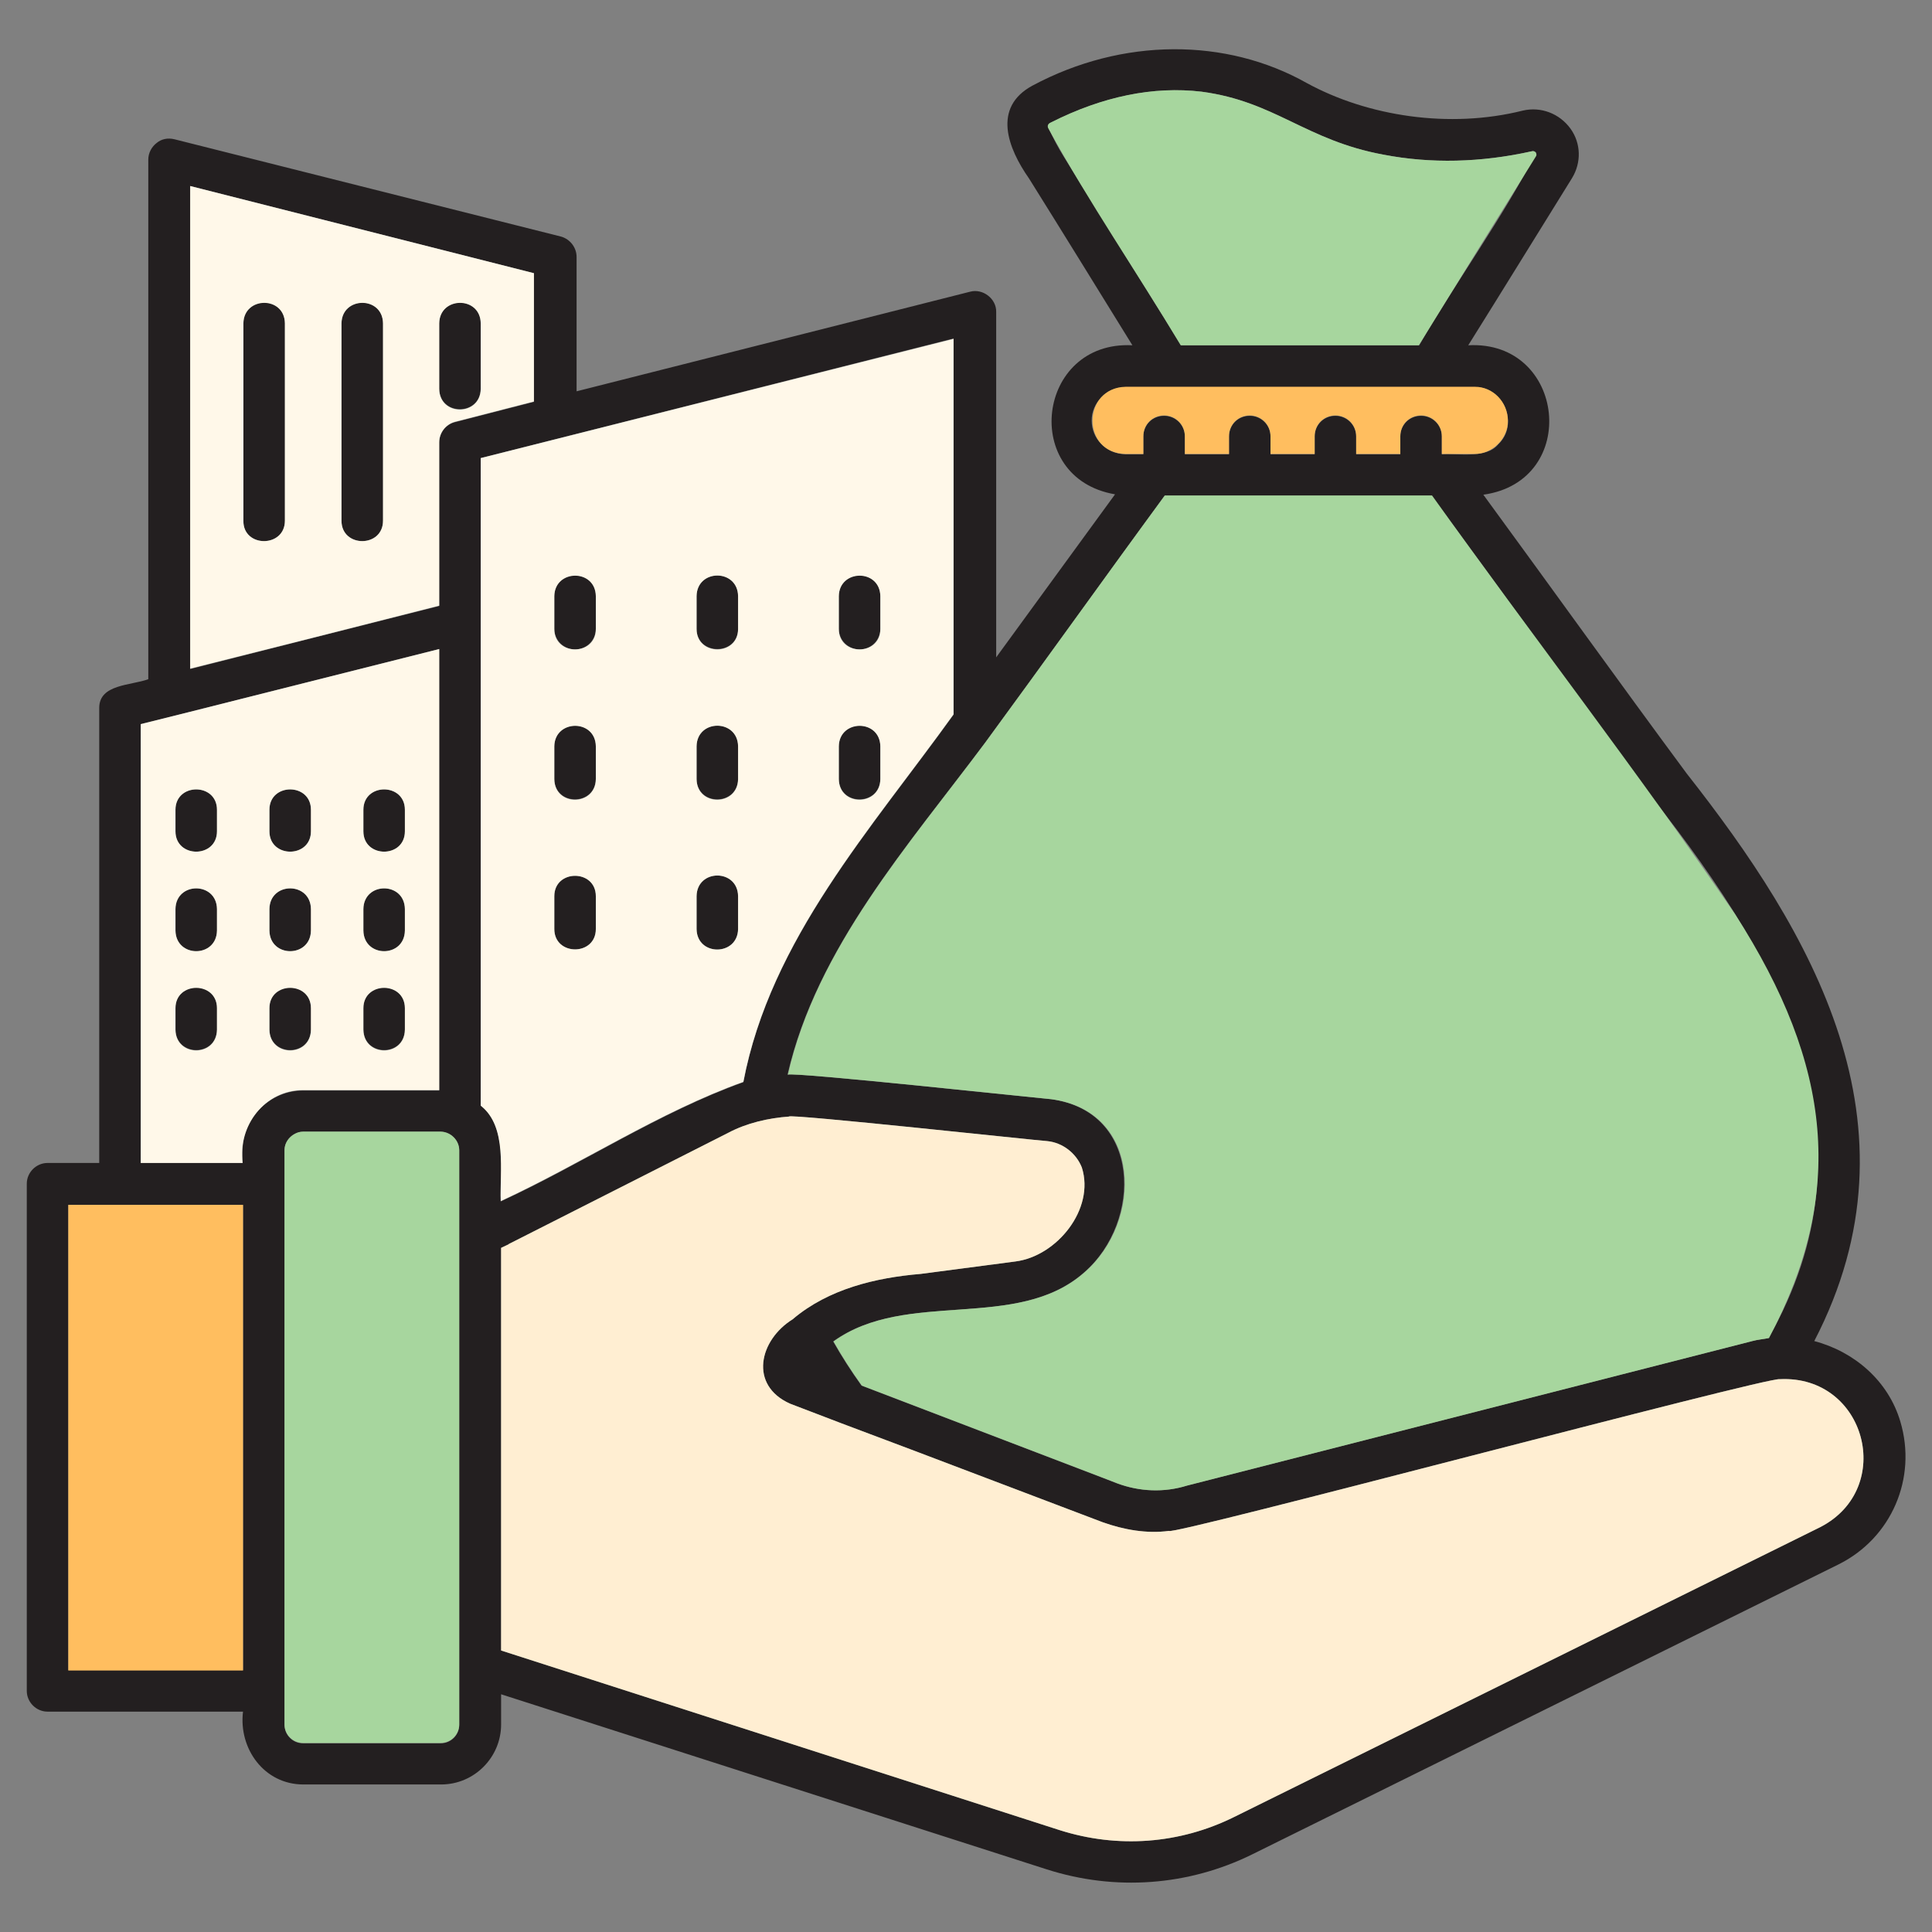
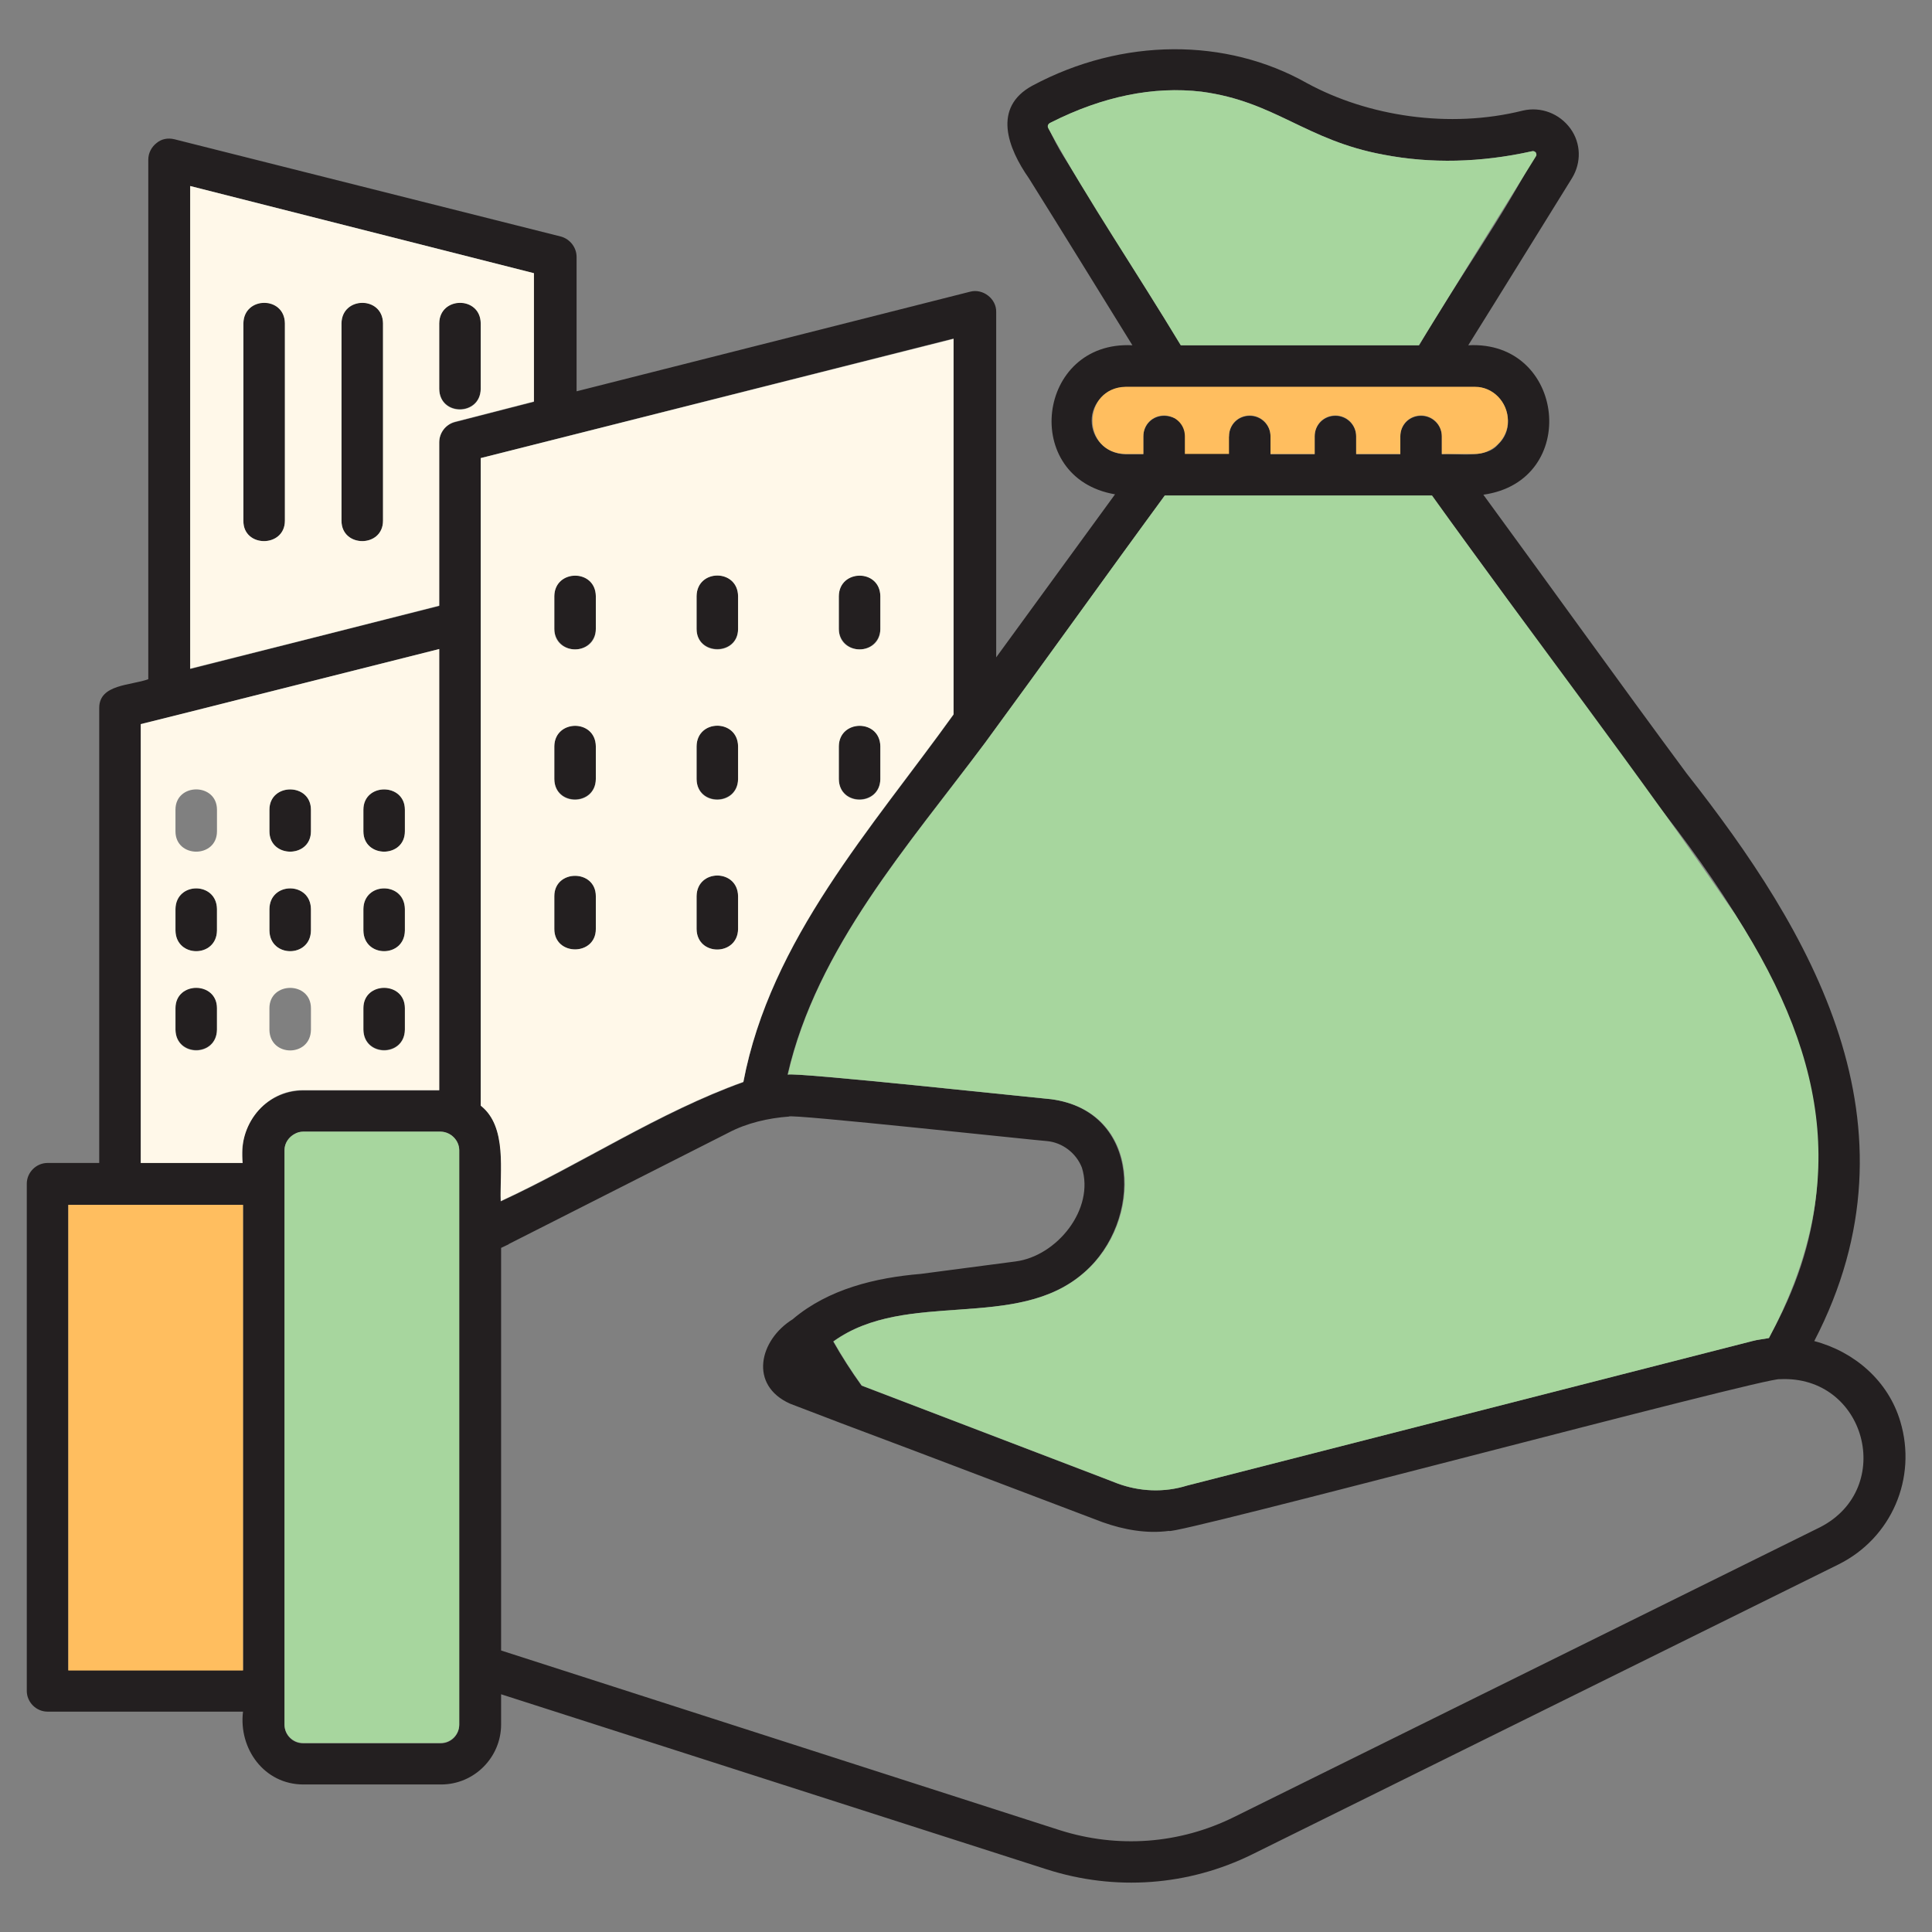
<svg xmlns="http://www.w3.org/2000/svg" width="102" height="102" viewBox="0 0 102 102" fill="none">
  <rect x="0" y="0" width="102" height="102" fill="#808080" stroke="none" />
  <path d="M69.687 55.98H69.328V48.968H74.309C74.906 48.968 75.404 48.47 75.404 47.872C75.404 47.275 74.906 46.777 74.309 46.777H69.328V45.004C69.328 44.386 68.83 43.908 68.232 43.908C67.615 43.908 67.137 44.386 67.137 45.004V46.777C59.108 46.637 59.088 58.331 67.137 58.192V65.244H62.156C61.559 65.244 61.06 65.742 61.06 66.34C61.06 66.957 61.559 67.436 62.156 67.436H67.137V69.209C67.137 69.806 67.615 70.304 68.232 70.304C68.83 70.304 69.328 69.806 69.328 69.209V67.436C77.098 67.635 77.496 56.279 69.687 55.98ZM67.137 55.98C61.997 56.2 62.017 48.769 67.137 48.968V55.98ZM69.687 65.244H69.328V58.172C74.149 57.893 74.588 65.065 69.687 65.244Z" fill="#231F20" />
-   <path d="M11.455 42.752V43.888C11.455 45.322 9.264 45.322 9.264 43.888V42.752C9.264 41.318 11.455 41.318 11.455 42.752Z" fill="#231F20" />
  <path d="M16.416 42.752V43.888C16.416 45.322 14.224 45.322 14.224 43.888V42.752C14.224 41.318 16.416 41.318 16.416 42.752Z" fill="#231F20" />
  <path d="M21.376 42.752V43.888C21.376 45.322 19.185 45.322 19.185 43.888V42.752C19.185 41.318 21.376 41.318 21.376 42.752Z" fill="#231F20" />
  <path d="M11.455 47.992V49.127C11.435 50.582 9.284 50.582 9.264 49.127V47.992C9.284 46.538 11.435 46.538 11.455 47.992Z" fill="#231F20" />
  <path d="M16.416 47.992V49.127C16.396 50.582 14.244 50.582 14.224 49.127V47.992C14.244 46.538 16.396 46.538 16.416 47.992Z" fill="#231F20" />
  <path d="M21.376 47.992V49.127C21.356 50.582 19.205 50.582 19.185 49.127V47.992C19.205 46.538 21.356 46.538 21.376 47.992Z" fill="#231F20" />
  <path d="M11.455 53.211V54.347C11.435 55.801 9.284 55.801 9.264 54.347V53.211C9.264 51.777 11.455 51.777 11.455 53.211Z" fill="#231F20" />
-   <path d="M16.416 53.211V54.347C16.396 55.801 14.244 55.801 14.224 54.347V53.211C14.224 51.777 16.396 51.777 16.416 53.211Z" fill="#231F20" />
  <path d="M21.376 53.211V54.347C21.356 55.801 19.205 55.801 19.185 54.347V53.211C19.185 51.777 21.356 51.777 21.376 53.211Z" fill="#231F20" />
  <path d="M31.457 31.457V33.19C31.457 33.807 30.959 34.285 30.361 34.285C29.763 34.285 29.265 33.807 29.265 33.19V31.457C29.285 30.022 31.437 30.022 31.457 31.457Z" fill="#231F20" />
  <path d="M38.967 31.457V33.19C38.967 34.624 36.776 34.624 36.776 33.19V31.457C36.796 30.022 38.947 30.022 38.967 31.457Z" fill="#231F20" />
  <path d="M46.478 31.457V33.19C46.478 33.807 45.98 34.285 45.382 34.285C44.784 34.285 44.286 33.807 44.286 33.19V31.457C44.306 30.022 46.438 30.022 46.478 31.457Z" fill="#231F20" />
  <path d="M31.457 39.386V41.119C31.437 42.553 29.285 42.573 29.265 41.119V39.386C29.285 37.951 31.437 37.951 31.457 39.386Z" fill="#231F20" />
  <path d="M38.967 39.386V41.119C38.947 42.553 36.796 42.573 36.776 41.119V39.386C36.796 37.951 38.947 37.951 38.967 39.386Z" fill="#231F20" />
  <path d="M46.478 39.386V41.119C46.458 42.553 44.306 42.573 44.286 41.119V39.386C44.306 37.951 46.438 37.951 46.478 39.386Z" fill="#231F20" />
  <path d="M31.457 47.315V49.048C31.457 50.482 29.265 50.482 29.265 49.048V47.315C29.265 45.88 31.457 45.88 31.457 47.315Z" fill="#231F20" />
  <path d="M38.967 47.315V49.048C38.947 50.482 36.796 50.502 36.776 49.048V47.315C36.796 45.86 38.947 45.86 38.967 47.315Z" fill="#231F20" />
  <path d="M15.041 17.053V27.492C15.041 28.927 12.83 28.927 12.85 27.492V17.073C12.87 15.619 15.021 15.599 15.041 17.053Z" fill="#231F20" />
  <path d="M20.221 17.053V27.492C20.221 28.927 18.029 28.927 18.029 27.492V17.073C18.049 15.619 20.201 15.619 20.221 17.053Z" fill="#231F20" />
  <path d="M25.38 17.053V20.52C25.36 21.954 23.209 21.974 23.189 20.52V17.053C23.209 15.619 25.36 15.619 25.38 17.053Z" fill="#231F20" />
-   <path d="M100.327 75.046C99.689 72.894 97.896 71.36 95.784 70.802C101.721 59.367 95.585 49.147 89.051 40.84C85.425 35.939 81.899 31.018 78.313 26.118C83.453 25.4 82.656 17.95 77.516 18.229C79.349 15.3 81.162 12.352 82.995 9.403C83.493 8.586 83.473 7.57 82.915 6.793C82.337 5.997 81.361 5.618 80.405 5.837C76.52 6.813 72.197 6.136 68.989 4.383C64.746 1.992 59.268 1.972 54.506 4.522C52.375 5.678 53.211 7.829 54.327 9.423C56.16 12.352 57.973 15.3 59.785 18.229C54.725 17.97 53.849 25.241 58.869 26.098C56.797 28.927 54.666 31.875 52.594 34.704V16.475C52.614 15.778 51.897 15.22 51.219 15.4L30.441 20.659V13.567C30.441 13.069 30.102 12.63 29.624 12.491L9.204 7.351C8.865 7.271 8.527 7.331 8.268 7.55C8.009 7.75 7.829 8.068 7.829 8.427V35.859C6.893 36.198 5.239 36.118 5.239 37.373V61.399H2.51C1.912 61.399 1.414 61.897 1.414 62.495V89.27C1.414 89.868 1.912 90.366 2.51 90.366H12.83C12.591 92.318 13.945 94.211 16.017 94.211H23.289C25.042 94.211 26.456 92.776 26.456 91.043V89.449L55.263 98.693C58.869 99.848 62.734 99.57 66.121 97.896L97.059 82.596C99.868 81.202 101.223 78.034 100.327 75.046ZM56.16 8.268C55.861 7.789 55.602 7.291 55.363 6.773C55.303 6.654 55.343 6.534 55.482 6.475C58.232 5.08 60.921 4.542 63.451 4.841C67.336 5.359 68.93 7.411 73.053 8.168C75.544 8.646 78.173 8.586 80.863 7.989C81.002 7.949 81.062 8.029 81.102 8.068C79.329 11.495 76.898 14.842 74.926 18.229H62.355C60.284 14.902 58.212 11.575 56.16 8.268ZM57.634 22.213C57.614 21.257 58.471 20.42 59.407 20.44H77.855C79.389 20.4 80.225 22.412 79.09 23.468C78.472 24.225 76.978 23.926 76.121 23.986V23.05C76.121 22.432 75.623 21.954 75.026 21.954C74.408 21.954 73.93 22.432 73.93 23.05V23.986H71.599V23.05C71.599 22.432 71.101 21.954 70.504 21.954C69.886 21.954 69.408 22.432 69.408 23.05V23.986H67.077V23.05C67.077 22.432 66.579 21.954 65.981 21.954C65.364 21.954 64.885 22.432 64.885 23.05V23.986H62.555V23.05C62.555 22.432 62.057 21.954 61.459 21.954C60.841 21.954 60.363 22.432 60.363 23.05V23.986H59.427C58.411 23.966 57.634 23.169 57.634 22.213ZM51.996 39.226C55.124 34.963 58.351 30.461 61.479 26.177H75.584C79.508 31.497 83.313 36.855 87.258 42.155C94.33 51.12 99.231 60.323 93.374 70.643C93.095 70.703 92.796 70.723 92.497 70.802L62.654 78.432C61.439 78.811 60.144 78.751 58.969 78.313L58.092 77.974L45.482 73.153C44.924 72.376 44.426 71.599 43.987 70.822C47.852 68.033 53.669 70.324 57.236 67.177C60.323 64.487 60.264 58.67 55.482 58.032C54.765 57.973 41.796 56.578 41.577 56.737C43.111 50.044 47.992 44.585 51.996 39.226ZM10.041 9.822L28.189 14.424V21.217L24.006 22.293C23.528 22.412 23.189 22.85 23.189 23.368V31.994C20.28 32.732 12.85 34.604 10.041 35.322V9.822ZM12.81 88.174H3.606V63.611H12.83V88.174H12.81ZM12.81 60.722V61.399H7.431V38.23C10.897 37.373 19.603 35.162 23.189 34.266V57.574H15.997C14.304 57.574 12.81 58.969 12.81 60.722ZM24.245 91.063C24.245 91.601 23.807 92.039 23.269 92.039H15.997C15.459 92.039 15.021 91.601 15.021 91.063V60.722C15.021 60.184 15.479 59.766 15.997 59.746H23.269C23.787 59.746 24.225 60.184 24.245 60.722V91.063ZM25.44 58.431C25.42 58.411 25.4 58.391 25.38 58.371V24.185L50.343 17.87V37.732C46.039 43.728 40.68 49.605 39.246 57.136C34.803 58.73 30.72 61.459 26.436 63.431C26.396 61.917 26.795 59.527 25.44 58.431ZM96.103 80.624L65.164 95.924C62.276 97.358 59.009 97.597 55.941 96.621L26.456 87.138V65.882L26.835 65.702C26.855 65.702 26.855 65.702 26.855 65.682L38.449 59.806C39.425 59.288 40.561 59.029 41.657 58.949C41.617 58.789 54.845 60.224 55.283 60.244C56.1 60.323 56.817 60.881 57.116 61.638C57.813 63.83 55.801 66.32 53.61 66.599L48.609 67.256C46.219 67.456 43.748 68.053 41.876 69.627C41.876 69.647 41.856 69.647 41.856 69.647C40.083 70.743 39.525 73.133 41.716 74.109L44.426 75.145L48.291 76.6L58.212 80.365C59.327 80.763 60.542 80.982 61.718 80.823C61.758 81.122 93.374 72.655 93.972 72.814C98.514 72.595 100.087 78.572 96.103 80.624Z" fill="#231F20" />
+   <path d="M100.327 75.046C99.689 72.894 97.896 71.36 95.784 70.802C101.721 59.367 95.585 49.147 89.051 40.84C85.425 35.939 81.899 31.018 78.313 26.118C83.453 25.4 82.656 17.95 77.516 18.229C79.349 15.3 81.162 12.352 82.995 9.403C83.493 8.586 83.473 7.57 82.915 6.793C82.337 5.997 81.361 5.618 80.405 5.837C76.52 6.813 72.197 6.136 68.989 4.383C64.746 1.992 59.268 1.972 54.506 4.522C52.375 5.678 53.211 7.829 54.327 9.423C56.16 12.352 57.973 15.3 59.785 18.229C54.725 17.97 53.849 25.241 58.869 26.098C56.797 28.927 54.666 31.875 52.594 34.704V16.475C52.614 15.778 51.897 15.22 51.219 15.4L30.441 20.659V13.567C30.441 13.069 30.102 12.63 29.624 12.491L9.204 7.351C8.865 7.271 8.527 7.331 8.268 7.55C8.009 7.75 7.829 8.068 7.829 8.427V35.859C6.893 36.198 5.239 36.118 5.239 37.373V61.399H2.51C1.912 61.399 1.414 61.897 1.414 62.495V89.27C1.414 89.868 1.912 90.366 2.51 90.366H12.83C12.591 92.318 13.945 94.211 16.017 94.211H23.289C25.042 94.211 26.456 92.776 26.456 91.043V89.449L55.263 98.693C58.869 99.848 62.734 99.57 66.121 97.896L97.059 82.596C99.868 81.202 101.223 78.034 100.327 75.046ZM56.16 8.268C55.861 7.789 55.602 7.291 55.363 6.773C55.303 6.654 55.343 6.534 55.482 6.475C58.232 5.08 60.921 4.542 63.451 4.841C67.336 5.359 68.93 7.411 73.053 8.168C75.544 8.646 78.173 8.586 80.863 7.989C81.002 7.949 81.062 8.029 81.102 8.068C79.329 11.495 76.898 14.842 74.926 18.229H62.355C60.284 14.902 58.212 11.575 56.16 8.268ZM57.634 22.213C57.614 21.257 58.471 20.42 59.407 20.44H77.855C79.389 20.4 80.225 22.412 79.09 23.468C78.472 24.225 76.978 23.926 76.121 23.986V23.05C76.121 22.432 75.623 21.954 75.026 21.954C74.408 21.954 73.93 22.432 73.93 23.05V23.986H71.599V23.05C71.599 22.432 71.101 21.954 70.504 21.954C69.886 21.954 69.408 22.432 69.408 23.05V23.986H67.077V23.05C67.077 22.432 66.579 21.954 65.981 21.954C65.364 21.954 64.885 22.432 64.885 23.05V23.986V23.05C62.555 22.432 62.057 21.954 61.459 21.954C60.841 21.954 60.363 22.432 60.363 23.05V23.986H59.427C58.411 23.966 57.634 23.169 57.634 22.213ZM51.996 39.226C55.124 34.963 58.351 30.461 61.479 26.177H75.584C79.508 31.497 83.313 36.855 87.258 42.155C94.33 51.12 99.231 60.323 93.374 70.643C93.095 70.703 92.796 70.723 92.497 70.802L62.654 78.432C61.439 78.811 60.144 78.751 58.969 78.313L58.092 77.974L45.482 73.153C44.924 72.376 44.426 71.599 43.987 70.822C47.852 68.033 53.669 70.324 57.236 67.177C60.323 64.487 60.264 58.67 55.482 58.032C54.765 57.973 41.796 56.578 41.577 56.737C43.111 50.044 47.992 44.585 51.996 39.226ZM10.041 9.822L28.189 14.424V21.217L24.006 22.293C23.528 22.412 23.189 22.85 23.189 23.368V31.994C20.28 32.732 12.85 34.604 10.041 35.322V9.822ZM12.81 88.174H3.606V63.611H12.83V88.174H12.81ZM12.81 60.722V61.399H7.431V38.23C10.897 37.373 19.603 35.162 23.189 34.266V57.574H15.997C14.304 57.574 12.81 58.969 12.81 60.722ZM24.245 91.063C24.245 91.601 23.807 92.039 23.269 92.039H15.997C15.459 92.039 15.021 91.601 15.021 91.063V60.722C15.021 60.184 15.479 59.766 15.997 59.746H23.269C23.787 59.746 24.225 60.184 24.245 60.722V91.063ZM25.44 58.431C25.42 58.411 25.4 58.391 25.38 58.371V24.185L50.343 17.87V37.732C46.039 43.728 40.68 49.605 39.246 57.136C34.803 58.73 30.72 61.459 26.436 63.431C26.396 61.917 26.795 59.527 25.44 58.431ZM96.103 80.624L65.164 95.924C62.276 97.358 59.009 97.597 55.941 96.621L26.456 87.138V65.882L26.835 65.702C26.855 65.702 26.855 65.702 26.855 65.682L38.449 59.806C39.425 59.288 40.561 59.029 41.657 58.949C41.617 58.789 54.845 60.224 55.283 60.244C56.1 60.323 56.817 60.881 57.116 61.638C57.813 63.83 55.801 66.32 53.61 66.599L48.609 67.256C46.219 67.456 43.748 68.053 41.876 69.627C41.876 69.647 41.856 69.647 41.856 69.647C40.083 70.743 39.525 73.133 41.716 74.109L44.426 75.145L48.291 76.6L58.212 80.365C59.327 80.763 60.542 80.982 61.718 80.823C61.758 81.122 93.374 72.655 93.972 72.814C98.514 72.595 100.087 78.572 96.103 80.624Z" fill="#231F20" />
  <path d="M79.608 22.213C79.628 23.149 78.791 23.986 77.835 23.966H76.181C76.161 23.966 76.141 23.966 76.121 23.966V23.03C76.121 22.412 75.623 21.934 75.026 21.934C74.408 21.934 73.93 22.412 73.93 23.03V23.966H71.599V23.03C71.599 22.412 71.101 21.934 70.504 21.934C69.886 21.934 69.408 22.412 69.408 23.03V23.966H67.077V23.03C67.077 22.412 66.579 21.934 65.981 21.934C65.364 21.934 64.885 22.412 64.885 23.03V23.966H62.555V23.03C62.555 22.412 62.057 21.934 61.459 21.934C60.841 21.934 60.363 22.412 60.363 23.03V23.966H59.427C57.076 23.926 57.116 20.48 59.427 20.42H77.875C78.811 20.42 79.608 21.217 79.608 22.213Z" fill="#FFBE5F" />
  <path d="M3.606 63.611H12.83V88.194H3.606V63.611Z" fill="#FFBE5F" />
  <path d="M10.041 9.821V35.301C12.83 34.604 20.32 32.712 23.189 31.975V23.348C23.189 22.85 23.528 22.412 24.006 22.273L28.189 21.197V14.423L10.041 9.821ZM15.041 27.492C15.041 28.927 12.83 28.927 12.85 27.492V17.073C12.87 15.639 15.021 15.619 15.041 17.073C15.041 17.053 15.041 27.492 15.041 27.492ZM20.221 27.492C20.221 28.927 18.029 28.927 18.029 27.492V17.073C18.049 15.639 20.201 15.619 20.221 17.073C20.221 17.053 20.221 27.492 20.221 27.492ZM25.38 20.539C25.36 21.974 23.209 21.994 23.189 20.539V17.073C23.209 15.639 25.36 15.619 25.38 17.073C25.38 17.053 25.38 20.539 25.38 20.539Z" fill="#FFF8E9" />
  <path d="M12.67 36.915C11.495 37.214 8.566 37.951 7.431 38.23V61.399H12.81C12.551 59.427 13.985 57.554 15.997 57.554H23.189V34.266L12.67 36.915ZM11.455 54.367C11.435 55.821 9.284 55.821 9.264 54.367V53.231C9.264 51.797 11.455 51.797 11.455 53.231C11.455 53.211 11.455 54.367 11.455 54.367ZM11.455 49.127C11.435 50.582 9.284 50.582 9.264 49.127V47.992C9.284 46.538 11.435 46.538 11.455 47.992V49.127ZM11.455 43.888C11.455 45.322 9.264 45.322 9.264 43.888V42.752C9.264 41.318 11.455 41.318 11.455 42.752V43.888ZM16.416 54.367C16.396 55.821 14.244 55.821 14.224 54.367V53.231C14.224 51.797 16.416 51.797 16.416 53.231C16.416 53.211 16.416 54.367 16.416 54.367ZM16.416 49.127C16.396 50.582 14.244 50.582 14.224 49.127V47.992C14.244 46.538 16.396 46.538 16.416 47.992V49.127ZM16.416 43.888C16.416 45.322 14.224 45.322 14.224 43.888V42.752C14.224 41.318 16.416 41.318 16.416 42.752V43.888ZM21.376 54.367C21.356 55.821 19.205 55.821 19.185 54.367V53.231C19.185 51.797 21.376 51.797 21.376 53.231C21.376 53.211 21.376 54.367 21.376 54.367ZM21.376 49.127C21.356 50.582 19.205 50.582 19.185 49.127V47.992C19.205 46.538 21.356 46.538 21.376 47.992V49.127ZM21.376 43.888C21.376 45.322 19.185 45.322 19.185 43.888V42.752C19.185 41.318 21.376 41.318 21.376 42.752V43.888Z" fill="#FFF8E9" />
  <path d="M25.38 24.185V58.371C26.795 59.487 26.377 61.857 26.436 63.411C30.7 61.439 34.803 58.71 39.246 57.116C40.68 49.586 46.039 43.709 50.343 37.712V17.89L25.38 24.185ZM31.457 49.048C31.457 50.482 29.265 50.482 29.265 49.048V47.314C29.265 45.88 31.457 45.88 31.457 47.314V49.048ZM31.457 41.139C31.437 42.573 29.285 42.593 29.265 41.139V39.406C29.285 37.971 31.437 37.951 31.457 39.406C31.457 39.386 31.457 41.139 31.457 41.139ZM31.457 33.21C31.457 34.644 29.265 34.644 29.265 33.21V31.477C29.285 30.042 31.437 30.022 31.457 31.477C31.457 31.457 31.457 33.21 31.457 33.21ZM38.967 49.048C38.947 50.482 36.796 50.502 36.776 49.048V47.314C36.796 45.86 38.947 45.86 38.967 47.314V49.048ZM38.967 41.139C38.947 42.573 36.796 42.593 36.776 41.139V39.406C36.796 37.951 38.947 37.951 38.967 39.406C38.967 39.386 38.967 41.139 38.967 41.139ZM38.967 33.21C38.967 34.644 36.776 34.644 36.776 33.21V31.477C36.796 30.022 38.947 30.022 38.967 31.477C38.967 31.457 38.967 33.21 38.967 33.21ZM46.478 41.139C46.458 42.573 44.306 42.593 44.286 41.139V39.406C44.306 37.971 46.458 37.951 46.478 39.406C46.478 39.386 46.478 41.139 46.478 41.139ZM46.478 33.21C46.478 34.644 44.286 34.644 44.286 33.21V31.477C44.306 30.042 46.458 30.022 46.478 31.477C46.478 31.457 46.478 33.21 46.478 33.21Z" fill="#FFF8E9" />
-   <path d="M96.103 80.624L65.164 95.924C62.276 97.358 59.009 97.597 55.941 96.621L26.456 87.138V65.882L26.835 65.702C26.855 65.702 26.855 65.702 26.855 65.682L38.449 59.806C39.425 59.288 40.561 59.029 41.657 58.949C41.617 58.789 54.845 60.224 55.283 60.244C56.1 60.323 56.817 60.881 57.116 61.638C57.813 63.83 55.801 66.32 53.61 66.599L48.609 67.256C46.219 67.456 43.748 68.053 41.876 69.627C41.876 69.647 41.856 69.647 41.856 69.647C40.083 70.743 39.525 73.133 41.716 74.109L44.426 75.145L48.291 76.6L58.212 80.365C59.327 80.763 60.543 80.982 61.718 80.823C61.758 81.122 93.374 72.655 93.972 72.814C98.514 72.595 100.087 78.572 96.103 80.624Z" fill="#FFEED2" />
  <path d="M24.245 60.722V91.043C24.245 91.581 23.807 92.019 23.269 92.019H15.997C15.459 92.019 15.021 91.581 15.021 91.043V60.722C15.021 60.343 15.26 60.025 15.559 59.865C15.698 59.786 15.838 59.746 15.997 59.746H23.269C23.807 59.766 24.245 60.204 24.245 60.722Z" fill="#A7D69E" />
  <path d="M81.082 8.268C79.01 11.595 76.958 14.902 74.906 18.229H62.336C60.044 14.403 57.495 10.698 55.343 6.773C55.283 6.654 55.323 6.534 55.462 6.475C58.212 5.08 60.901 4.542 63.431 4.841C67.336 5.359 68.93 7.411 73.053 8.168C75.544 8.646 78.173 8.586 80.863 7.989C81.062 7.929 81.182 8.148 81.082 8.268Z" fill="#A7D69E" />
  <path d="M91.621 48.291C86.481 40.76 80.903 33.568 75.603 26.157H61.499C58.351 30.441 55.144 34.943 52.016 39.206C48.012 44.585 43.131 50.024 41.597 56.737C41.856 56.578 54.785 57.973 55.502 58.032C60.303 58.67 60.363 64.487 57.255 67.177C53.689 70.324 47.872 68.033 44.007 70.822C44.446 71.599 44.944 72.376 45.502 73.153L58.112 77.974L58.989 78.313C60.164 78.751 61.459 78.811 62.674 78.432L92.517 70.802C92.796 70.723 93.095 70.703 93.394 70.643C97.438 63.013 96.741 56.259 91.621 48.291ZM69.687 55.98C77.496 56.279 77.078 67.635 69.328 67.436V69.209C69.328 69.806 68.83 70.304 68.232 70.304C67.615 70.304 67.137 69.806 67.137 69.209V67.436H62.156C61.559 67.436 61.06 66.957 61.06 66.34C61.06 65.742 61.559 65.244 62.156 65.244H67.137V58.172C59.088 58.311 59.108 46.637 67.137 46.757V44.984C67.137 44.366 67.615 43.888 68.232 43.888C68.83 43.888 69.328 44.366 69.328 44.984V46.757H74.309C74.906 46.757 75.404 47.255 75.404 47.852C75.404 48.45 74.906 48.948 74.309 48.948H69.328V55.98H69.687Z" fill="#A7D69E" />
  <path d="M67.137 48.968V55.98C61.997 56.2 61.997 48.769 67.137 48.968Z" fill="#A7D69E" />
  <path d="M73.193 61.738C73.213 63.81 71.38 65.403 69.328 65.244V58.172C71.4 58.013 73.213 59.606 73.193 61.738Z" fill="#A7D69E" />
  <path d="M61.818 43.273H77.273V71.091H61.818L60.273 68V57.182L61.818 43.273Z" fill="#A7D69E" />
</svg>